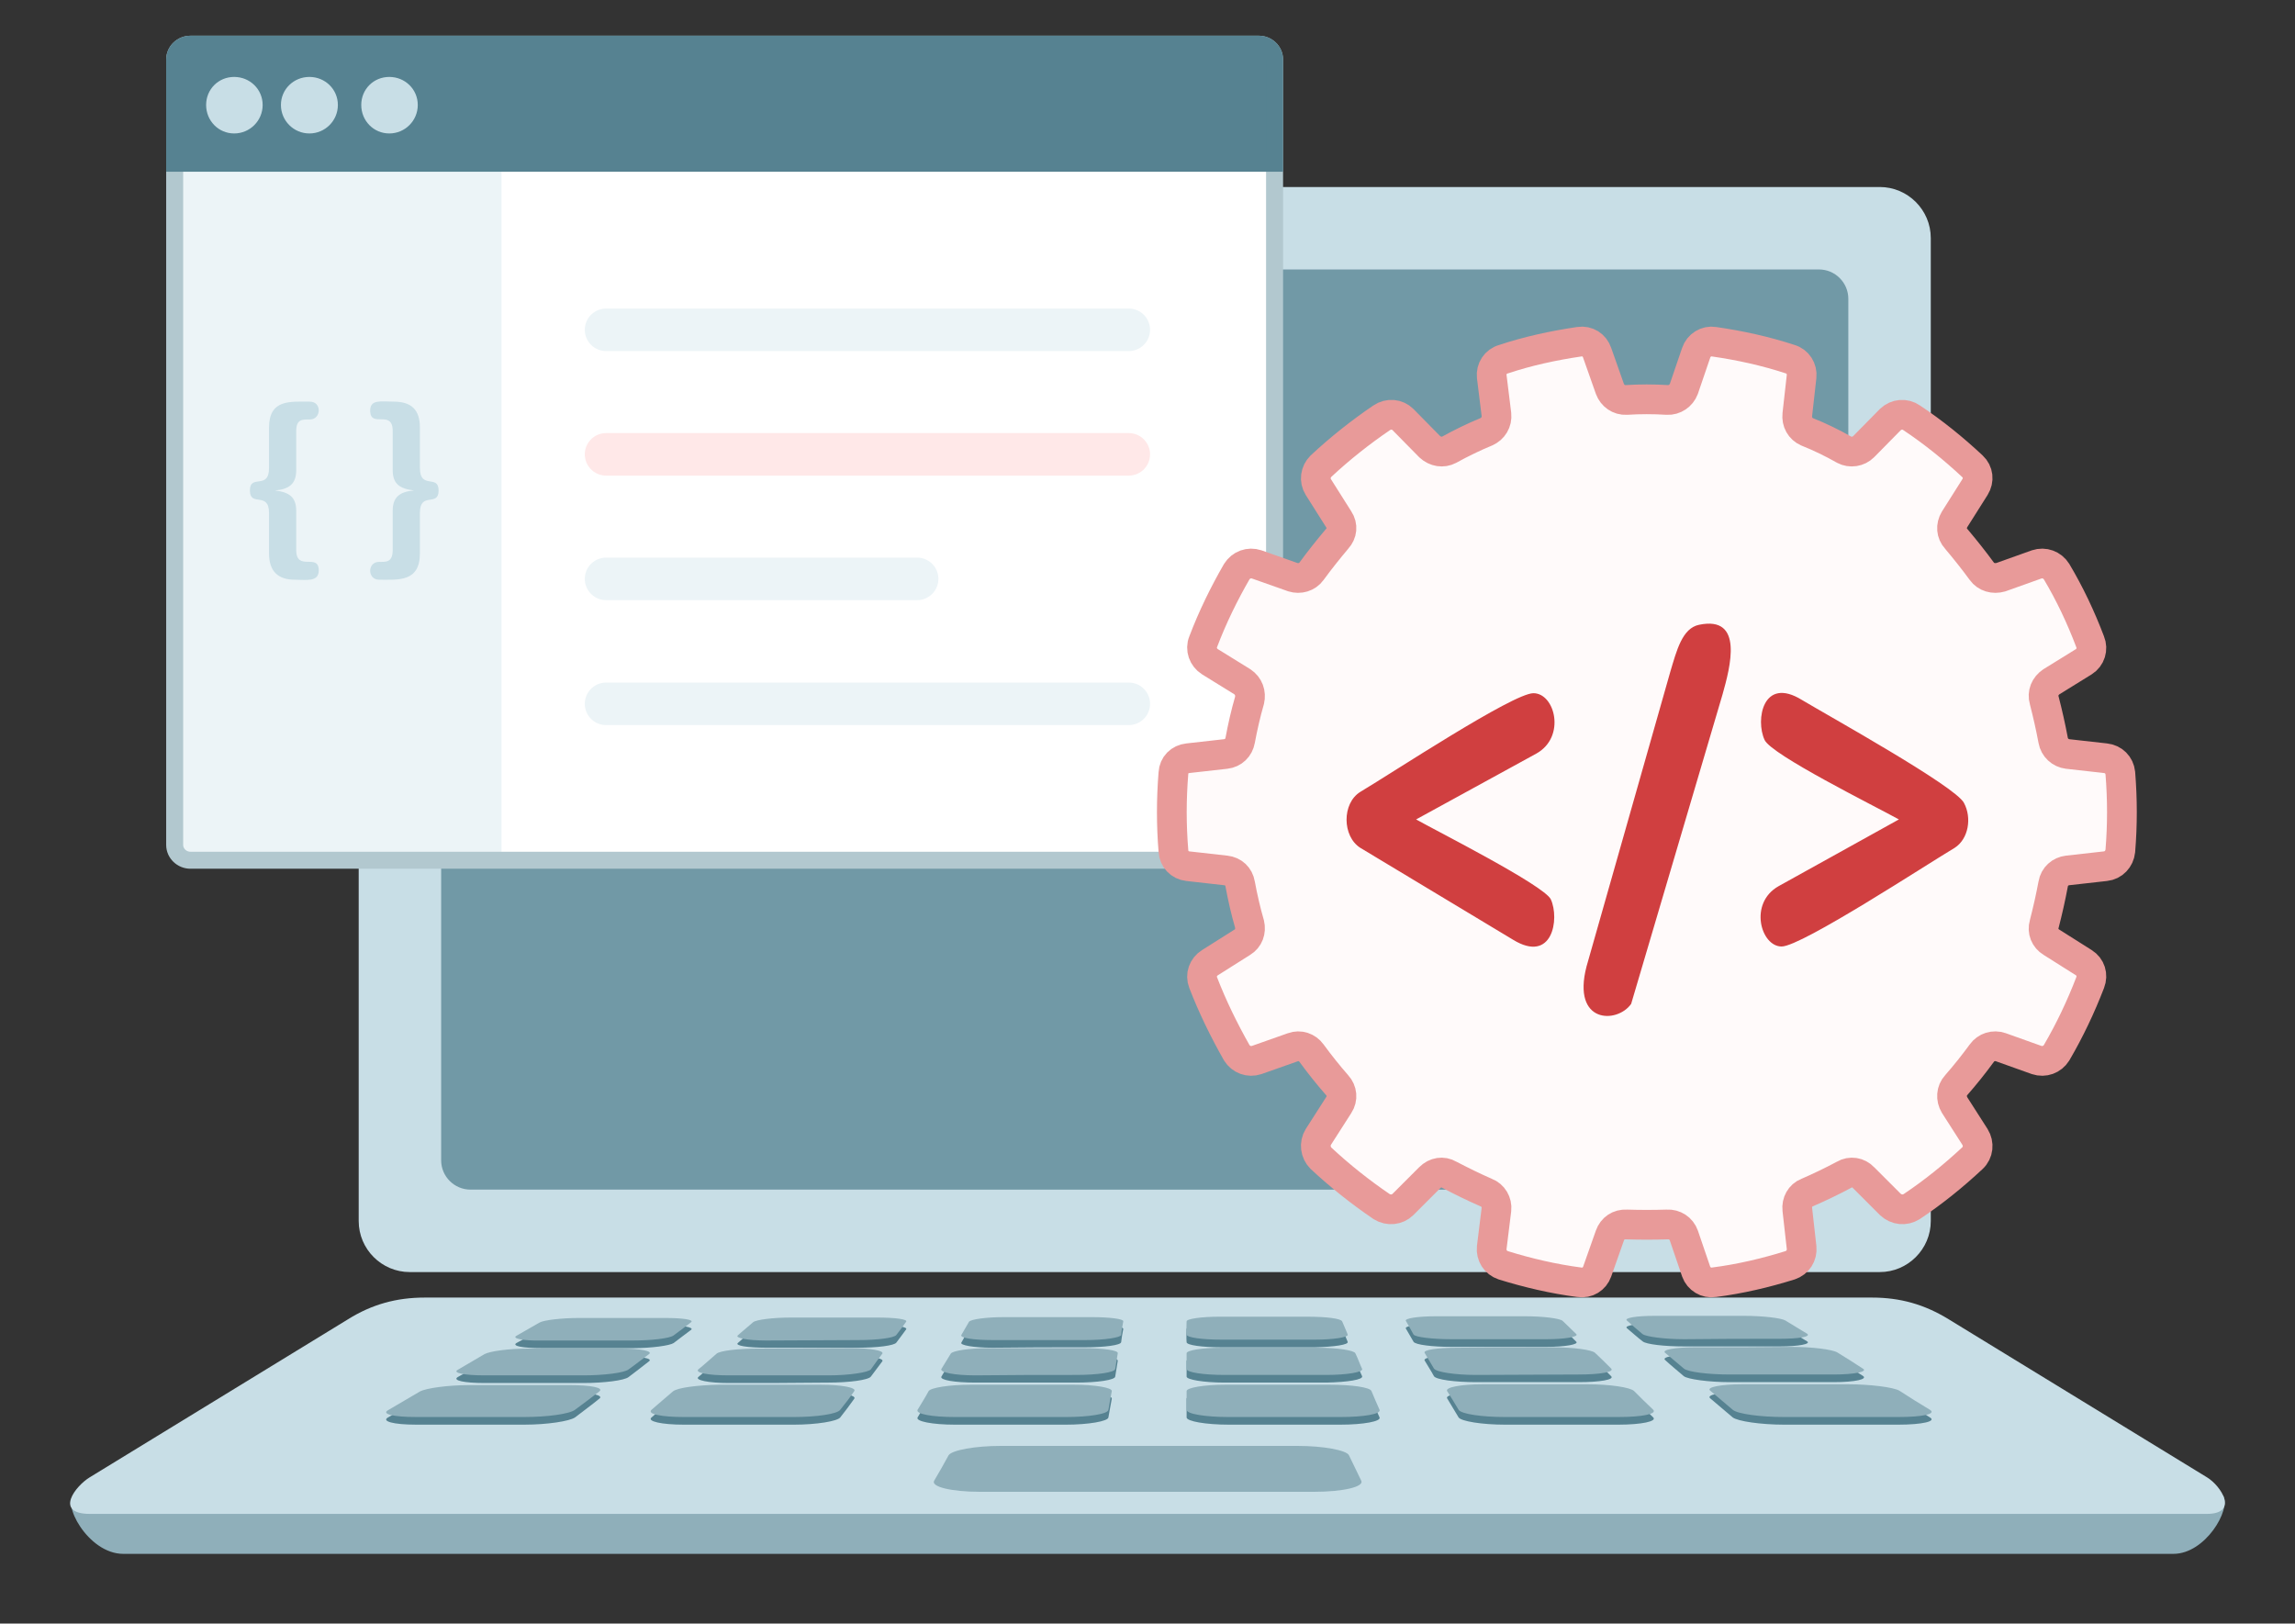
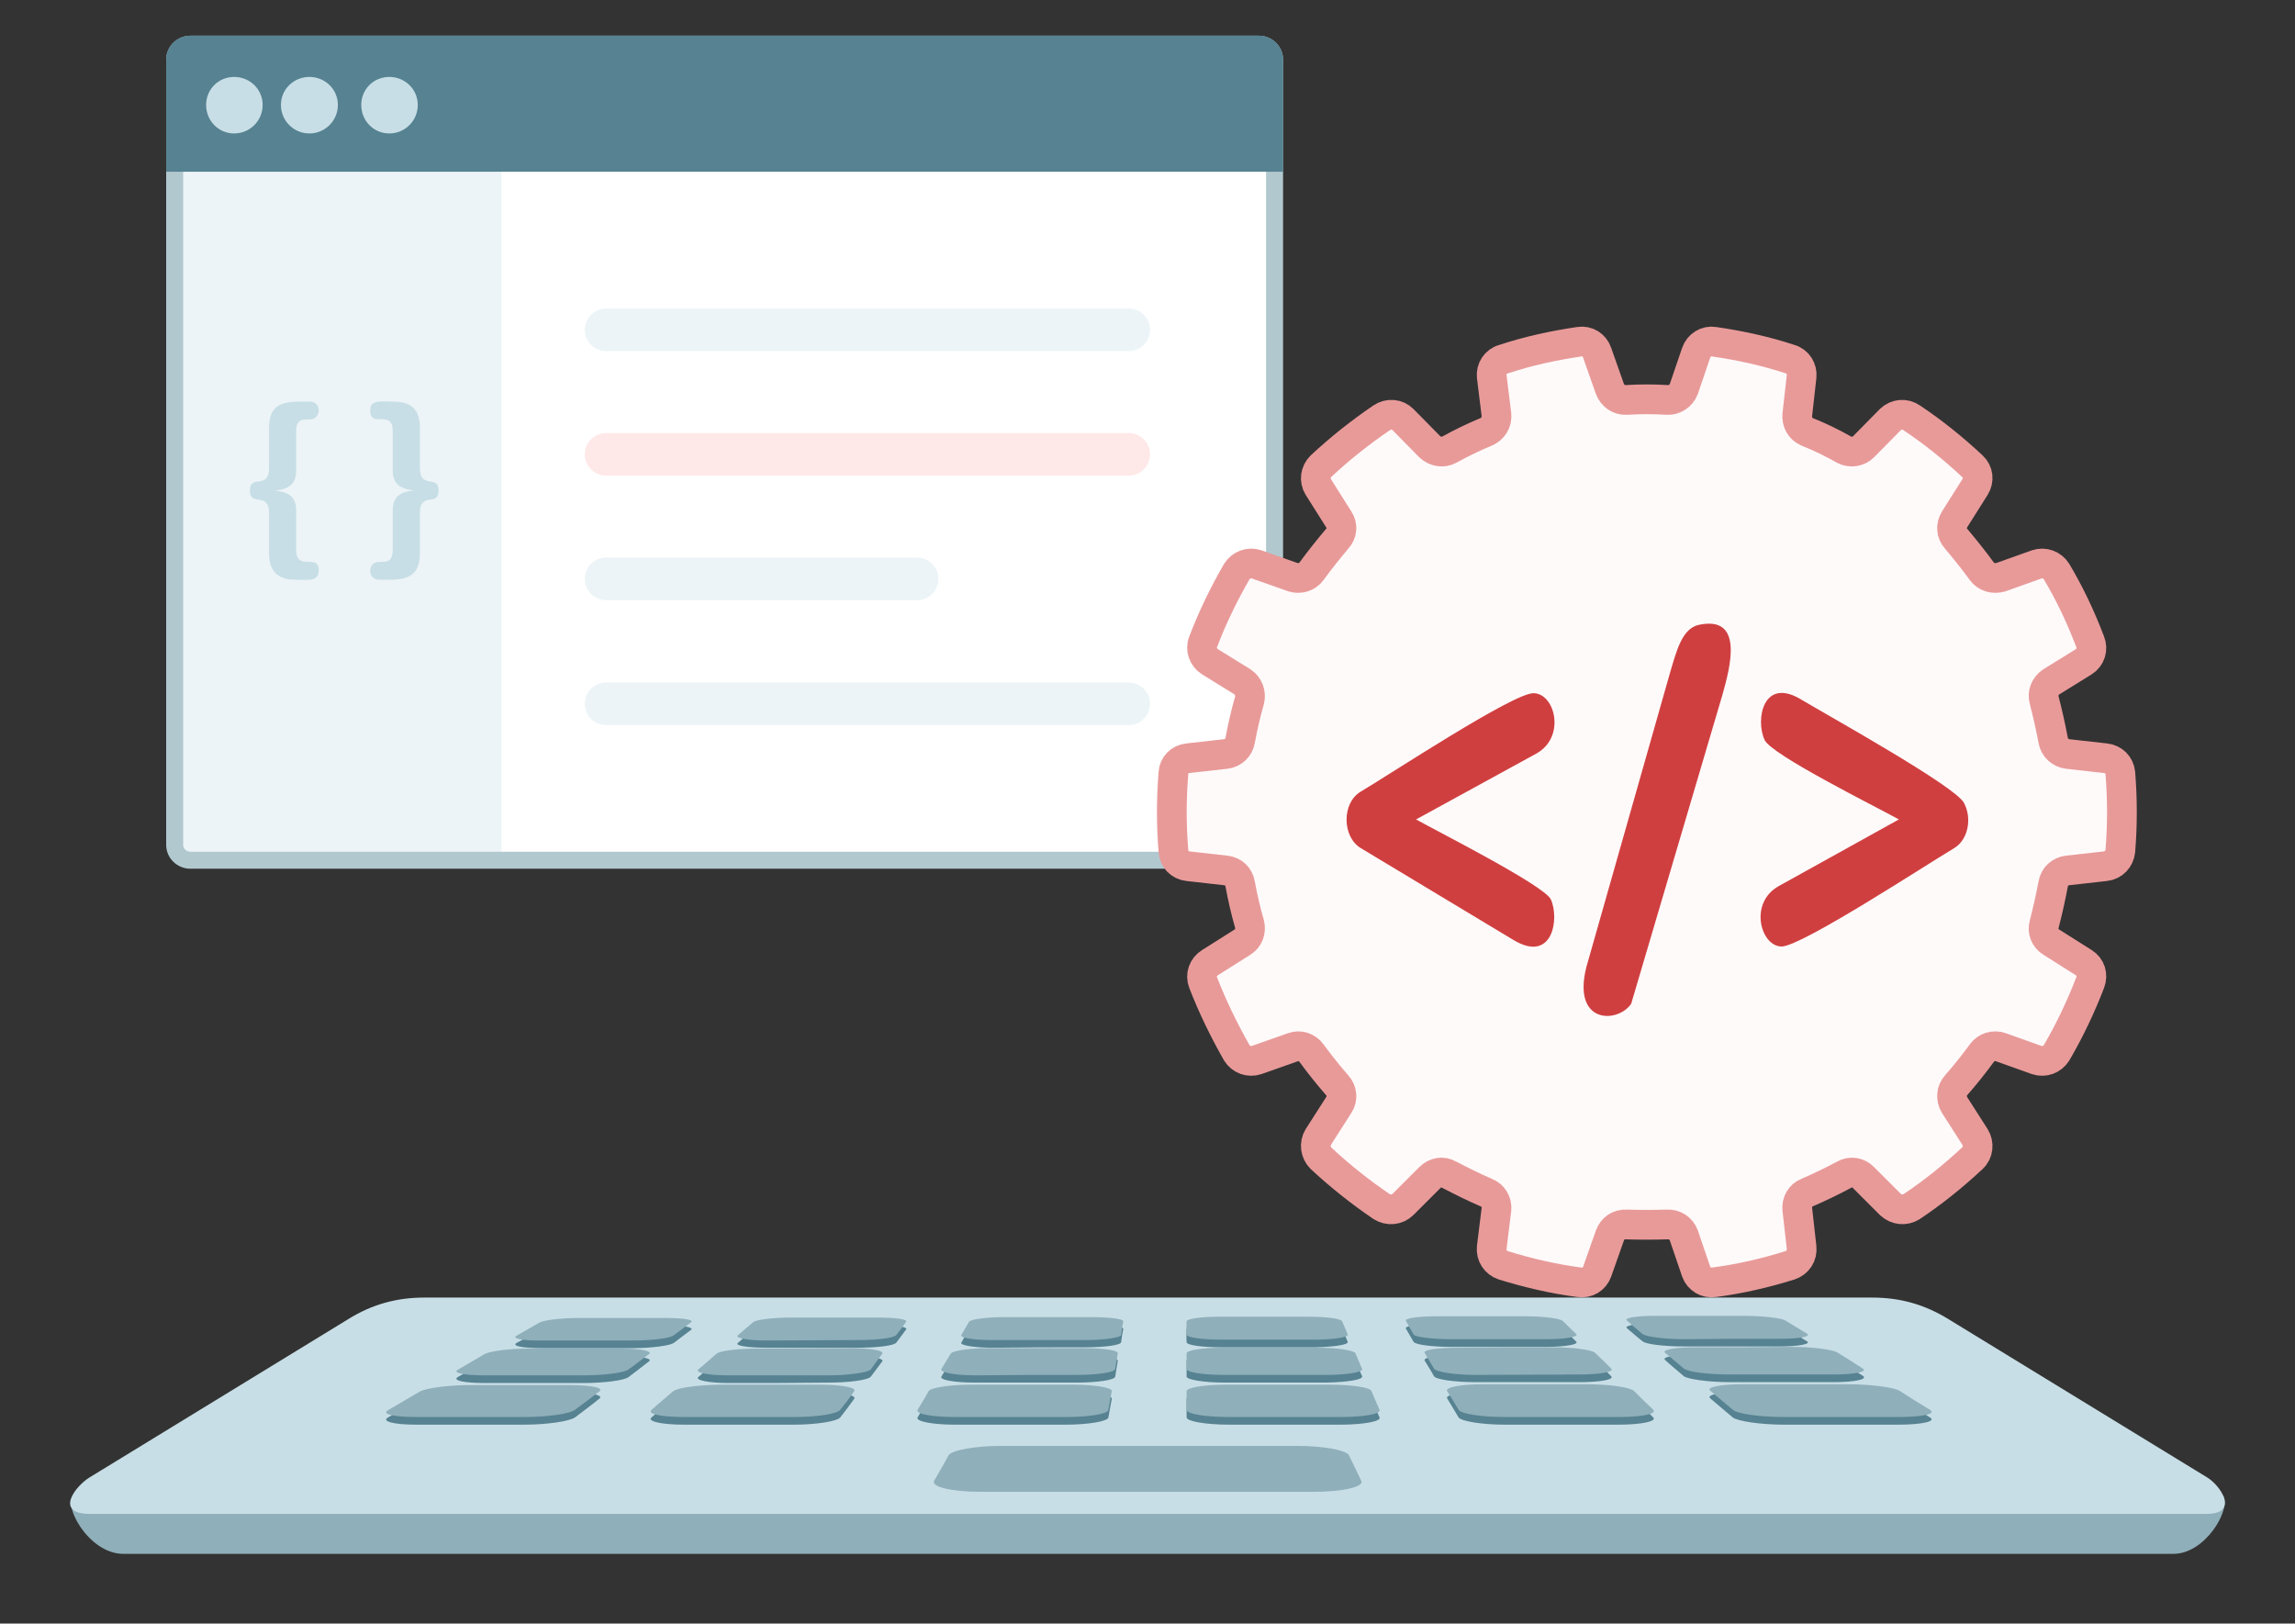
<svg xmlns="http://www.w3.org/2000/svg" xml:space="preserve" width="540" height="382" version="1.1" style="shape-rendering:geometricPrecision;text-rendering:geometricPrecision;image-rendering:optimizeQuality;fill-rule:evenodd;clip-rule:evenodd" viewBox="0 0 5400 3820">
  <rect x="0" y="0" width="5400" height="3820" fill="#333333" stroke="none" />
  <defs>
    <style type="text/css">.str2{stroke:#ecf4f7;stroke-width:99.998;stroke-linecap:round;stroke-linejoin:round}.fil7{fill:none}.fil2{fill:#8fafba}.fil0{fill:#c8dee6}</style>
  </defs>
  <g id="install">
    <g id="_805012208">
-       <path class="fil0" d="M964 440h3459c66 0 120 54 120 120v2313c0 66-54 120-120 120H964c-66 0-120-54-120-120V560c0-66 54-120 120-120z" />
-       <path d="M1107 634h3173c38 0 69 31 69 69v2027c0 38-31 69-69 69H1107c-38 0-69-31-69-69V703c0-38 31-69 69-69z" style="fill:#7199a6" />
-     </g>
+       </g>
    <g id="_804999344">
      <path class="fil2" d="M1087 3148h3230c65 0 115 25 175 51 246 106 493 213 739 320 19 33-42 137-117 137H290c-84 0-148-124-113-139l735-318c59-26 110-51 175-51z" />
      <path d="M999 3053h3406c66 0 123 16 180 51l608 372c33 20 76 86-1 86H212c-86 0-34-66-1-86l608-372c56-35 114-51 180-51z" style="fill:#c8dee6;fill-rule:nonzero" />
      <path d="M1103 3277c79-1 159-1 238-1 49 0 81 7 69 15-18 15-38 29-57 44-13 9-66 17-118 17H978c-52 0-81-8-65-17 26-15 51-29 75-43 15-9 66-15 115-15zm2790-163c70 0 140 0 211-1 43 0 87 5 97 11 16 11 33 21 51 32 10 6-19 12-65 12h-224c-46 0-90-5-98-12-13-10-25-21-37-31-7-6 22-11 65-11zm-514 1c69 0 139 0 209-1 43 0 83 5 89 11l32 32c6 6-25 12-71 12h-222c-46 0-86-5-90-12-6-10-12-21-18-31-4-6 28-11 71-11zm-510 1c69 0 138 0 207-1 43 0 79 5 82 11 4 10 9 21 13 31 3 7-32 12-77 13h-220c-45 0-82-5-82-12-1-11 0-21 0-31 0-6 35-11 77-11zm-506 1c68 0 136-1 205-1 42 0 76 5 75 11-2 10-4 21-5 31-1 7-39 12-84 12-73 0-145 0-218 1-45 0-78-6-74-12 6-11 12-21 18-31 4-6 41-11 83-11zm-502 1c67 0 135-1 203-1 42 0 73 5 68 11-7 10-15 20-23 31-5 7-45 12-90 12h-216c-44 0-74-5-67-11 12-11 25-21 36-31 7-6 47-11 89-11zm-498 1c67-1 134-1 202-1 41 0 69 5 61 11-13 10-27 20-41 31-9 6-52 12-96 12h-214c-45 0-71-5-60-12 19-10 37-20 54-30 10-6 52-11 94-11zm2624 68h229c47 0 95 6 107 13 20 12 40 24 60 37 13 8-18 15-69 15h-244c-50 0-99-7-108-14-15-13-30-25-44-38-9-7 23-13 69-13zm-558 1h226c47 0 91 5 98 13 13 12 25 24 38 37 8 8-26 14-76 14h-242c-50 0-94-6-99-14-7-13-15-25-22-37-4-7 31-13 77-13zm-554 1h225c46 0 86 5 89 12 6 12 10 25 16 37 3 8-34 14-84 15h-240c-49 0-89-7-89-14v-37c0-7 37-13 83-13zm-548 1c74-1 148-1 222-1 46 0 83 6 81 13-2 12-4 24-6 37-1 8-42 14-91 14h-238c-49 0-84-6-80-14 7-12 15-25 22-37 4-7 44-12 90-12zm-544 0h220c46 0 78 6 73 13l-27 36c-6 8-51 14-99 14-79 1-157 1-235 1-49 0-80-7-72-14 15-13 29-25 43-37 8-7 51-13 97-13zm-540 1h219c45 0 75 5 65 12-15 12-31 24-48 37-10 8-58 14-106 14h-233c-48 0-76-6-63-14 22-12 43-24 63-36 13-7 58-13 103-13zm2856 84h250c52 0 106 6 120 15 23 14 47 29 72 45 16 9-18 17-74 17h-269c-55 0-109-8-121-17-18-15-35-30-53-45-10-8 24-15 75-15zm-611 0h248c51 0 100 7 109 15 14 15 29 30 45 45 9 9-27 17-82 17h-267c-54 0-103-8-109-17l-27-45c-5-8 33-15 83-15zm-605 0h246c51 0 95 7 98 16 6 14 12 29 19 44 4 9-37 17-92 17h-263c-54 0-99-8-99-17v-44c0-9 41-16 91-16zm-599 1h243c50 0 90 6 89 15-3 14-5 29-8 44-1 9-47 17-100 17h-261c-54 0-93-8-88-17 9-15 18-30 26-44 5-8 49-15 99-15zm-593 0h240c50 0 85 7 79 15-10 14-21 29-33 44-7 9-56 17-109 17h-259c-53 0-87-8-76-17 17-15 34-29 50-44 10-8 58-15 108-15z" style="fill:#568291" />
      <path class="fil2" d="M1103 3259h238c49 0 81 6 69 15-18 14-38 29-57 43-13 10-66 17-118 17H978c-52 0-81-7-65-16 26-15 51-30 75-44 15-8 66-15 115-15zm2790-163h211c43 0 87 5 97 11 16 10 33 20 51 31 10 7-19 12-65 12-75 0-150 0-224 1-46 0-90-6-98-12-13-11-25-21-37-32-7-6 22-11 65-11zm-514 1h209c43 0 83 5 89 11 10 10 21 20 32 31 6 6-25 12-71 12h-222c-46 0-86-5-90-11-6-11-12-22-18-32-4-6 28-11 71-11zm-510 1h207c43 0 79 4 82 11 4 10 9 20 13 31 3 6-32 12-77 12h-220c-45 0-82-5-82-12-1-10 0-21 0-31 0-6 35-11 77-11zm-506 1h205c42 0 76 4 75 10-2 11-4 21-5 32-1 6-39 12-84 12h-218c-45 0-78-5-74-12 6-10 12-21 18-31 4-6 41-11 83-11zm-502 1h203c42 0 73 4 68 10-7 10-15 21-23 31-5 7-45 12-90 12-72 0-144 1-216 1-44 0-74-6-67-12 12-11 25-21 36-31 7-6 47-11 89-11zm-498 1h202c41 0 69 4 61 10-13 10-27 21-41 31-9 7-52 12-96 12h-214c-45 1-71-5-60-11 19-11 37-21 54-31 10-6 52-11 94-11zm2624 69c76 0 153 0 229-1 47 0 95 6 107 13 20 12 40 25 60 38 13 7-18 14-69 14h-244c-50 0-99-6-108-14-15-13-30-25-44-37-9-7 23-13 69-13zm-558 1c75-1 151-1 226-1 47 0 91 6 98 13 13 12 25 24 38 37 8 8-26 14-76 14-81 0-162 1-242 1-50 0-94-7-99-15-7-12-15-25-22-37-4-7 31-12 77-12zm-554 0h225c46 0 86 6 89 13 6 12 10 24 16 37 3 7-34 14-84 14h-240c-49 0-89-6-89-14v-37c0-7 37-13 83-13zm-548 1h222c46 0 83 5 81 12-2 12-4 25-6 37-1 8-42 14-91 14-79 0-159 0-238 1-49 0-84-7-80-15 7-12 15-24 22-36 4-7 44-13 90-13zm-544 1c73 0 146-1 220-1 46 0 78 6 73 13-9 12-18 24-27 37-6 7-51 14-99 14h-235c-49 0-80-6-72-14 15-12 29-25 43-37 8-7 51-12 97-12zm-540 0h219c45 0 75 6 65 13-15 11-31 24-48 36-10 8-58 14-106 14h-233c-48 0-76-6-63-13 22-13 43-25 63-37 13-7 58-13 103-13zm2856 84h250c52 0 106 7 120 15 23 15 47 30 72 45 16 10-18 17-74 17h-269c-55 0-109-7-121-17-18-15-35-30-53-45-10-8 24-15 75-15zm-611 0h248c51 0 100 7 109 16 14 14 29 29 45 44 9 10-27 17-82 17h-267c-54 0-103-7-109-17-9-15-18-30-27-44-5-9 33-16 83-16zm-605 1h246c51 0 95 6 98 15 6 14 12 29 19 44 4 10-37 17-92 17h-263c-54 0-99-7-99-17v-44c0-8 41-15 91-15zm-599 0h243c50 0 90 7 89 15-3 14-5 29-8 44-1 10-47 17-100 17h-261c-54 0-93-7-88-17 9-15 18-29 26-44 5-8 49-15 99-15zm-593 0h240c50 0 85 7 79 15-10 15-21 29-33 44-7 10-56 17-109 17h-259c-53 0-87-7-76-17 17-15 34-29 50-43 10-9 58-15 108-16zM2355 3402h698c60 0 115 10 121 22 10 20 19 40 29 60 7 14-42 26-111 26h-786c-68 0-116-12-108-26 12-20 23-40 34-60 8-12 62-22 123-22z" />
    </g>
    <path d="M448 104h2514c20 0 37 16 37 36v1848c0 20-17 36-37 36H448c-20 0-37-16-37-36V140c0-20 17-36 37-36z" style="fill:#fff" />
    <path d="M1180 310H411v1679c0 21 17 39 38 39h731V310z" style="fill:#ecf4f7" />
    <path class="fil7" d="M448 104h2514c20 0 37 16 37 36v1848c0 20-17 36-37 36H448c-20 0-37-16-37-36V140c0-20 17-36 37-36z" style="stroke:#b2c8cf;stroke-width:39.998" />
    <path d="M2999 140v244H411V140c0-20 17-36 37-36h2514c20 0 37 16 37 36z" style="fill:#568291;stroke:#568291;stroke-width:39.998" />
    <path class="fil0" d="M551 181c37 0 67 29 67 66s-30 67-67 67-66-30-66-67 29-66 66-66zm177 0c37 0 67 29 67 66s-30 67-67 67-67-30-67-67 30-66 67-66zm188 0c37 0 67 29 67 66s-30 67-67 67-66-30-66-67 29-66 66-66z" />
    <path class="fil7 str2" d="M1426 776h1230" />
    <path class="fil7" style="stroke:#ffe8e8;stroke-width:99.998;stroke-linecap:round;stroke-linejoin:round" d="M1426 1069h1230" />
    <path class="fil7 str2" d="M1426 1362h732M1426 1656h1230" />
    <path d="M633 1207c0-52-45-13-45-53s45 0 45-53v-95c0-67 50-61 96-61 29 0 27 42 0 42-16 0-32-2-32 27v92c0 33-17 45-50 48 33 4 50 15 50 48v92c0 52 53 6 53 48 0 28-29 22-56 22-41 0-61-21-61-62v-95zm355-106c0 52 44 14 44 53 0 40-44 1-44 53v95c0 68-51 62-96 62-28 0-28-42 0-42 16 0 32 2 32-28v-92c0-33 17-45 50-48-33-4-50-15-50-48v-92c0-52-53-5-53-48 0-27 26-21 55-21 42 0 62 19 62 61v95z" style="fill:#c8dee6" />
    <g id="_805000720">
      <path d="M4989 2002c5-61 5-121 0-183-2-19-16-33-35-35l-89-10c-17-2-31-15-34-32-6-32-13-63-21-94-5-17 2-34 17-44l76-47c16-10 22-30 15-47-22-58-48-113-79-165-10-16-29-23-47-17l-84 30c-17 5-35 0-45-14-19-26-39-51-60-76-12-13-13-31-4-46l48-76c10-16 8-36-6-49-45-42-92-80-143-114-16-11-36-9-50 4l-63 64c-12 12-31 15-46 7-28-16-57-30-87-42-16-7-25-23-23-41l10-89c2-18-9-36-27-41-58-19-117-32-179-41-18-3-36 8-42 26l-29 85c-6 16-22 27-39 26-32-2-65-2-96 0-18 1-33-10-39-26l-30-85c-6-18-23-29-42-26-61 9-121 22-178 41-19 5-30 23-28 41l11 89c2 18-8 34-24 41-29 12-58 26-87 42-15 8-33 5-46-7l-63-64c-13-13-34-15-50-4-50 34-98 72-143 114-13 13-16 33-6 49l48 76c10 15 8 33-4 46-21 25-41 50-60 76-10 14-28 19-44 14l-85-30c-18-6-37 1-47 17-30 52-57 107-79 165-7 17 0 37 16 47l76 47c15 10 21 27 17 44-9 31-16 62-22 94-3 17-16 30-34 32l-89 10c-19 2-33 16-34 35-5 62-5 122 0 183 1 19 15 34 34 36l89 10c18 2 31 14 34 32 6 32 13 63 22 94 4 17-2 34-17 43l-76 48c-16 10-23 29-16 47 22 57 49 112 79 165 10 16 29 23 47 17l85-30c16-6 34 0 44 14 19 26 39 51 60 75 12 13 14 32 4 47l-48 75c-10 16-7 37 6 50 45 42 93 80 143 114 16 10 37 8 50-5l63-63c13-13 31-16 46-7 29 15 57 29 87 42 16 6 26 23 24 40l-11 89c-2 19 9 36 27 42 58 18 118 32 179 40 19 3 36-8 42-25l30-85c6-17 21-27 39-26 32 1 64 1 96 0 17-1 33 9 39 26l29 85c6 17 24 28 42 25 62-8 121-22 179-40 18-6 29-23 27-42l-10-89c-2-17 7-34 23-40 30-13 59-27 87-42 15-9 34-6 46 7l63 63c14 13 34 15 50 5 51-34 98-72 143-114 14-13 16-34 6-50l-48-75c-9-15-8-34 4-47 21-24 41-49 60-75 10-14 28-20 45-14l84 30c18 6 37-1 47-17 31-53 57-108 79-165 7-18 1-37-15-47l-76-48c-15-9-22-26-17-43 8-31 15-62 21-94 3-18 17-30 34-32l89-10c19-2 33-17 35-36z" style="fill:snow;stroke:#e89a99;stroke-width:69.998;stroke-linecap:round;stroke-linejoin:round" />
      <path d="M3201 1995c-43-27-44-105 0-132 74-44 359-232 407-232 51 0 77 103 7 142l-283 155c46 26 301 155 317 188 21 46 4 152-89 95l-359-216zm1267-67c-58-32-300-152-316-187-22-47-4-151 88-94 60 36 361 203 381 242 19 35 11 85-22 106-61 36-360 232-407 232-49 0-78-102-7-142l283-157zm-538-347c15-50 28-103 68-111 106-22 73 100 55 164l-215 728c-33 47-140 47-105-88l197-693z" style="fill:#d03f40;fill-rule:nonzero" />
    </g>
  </g>
</svg>